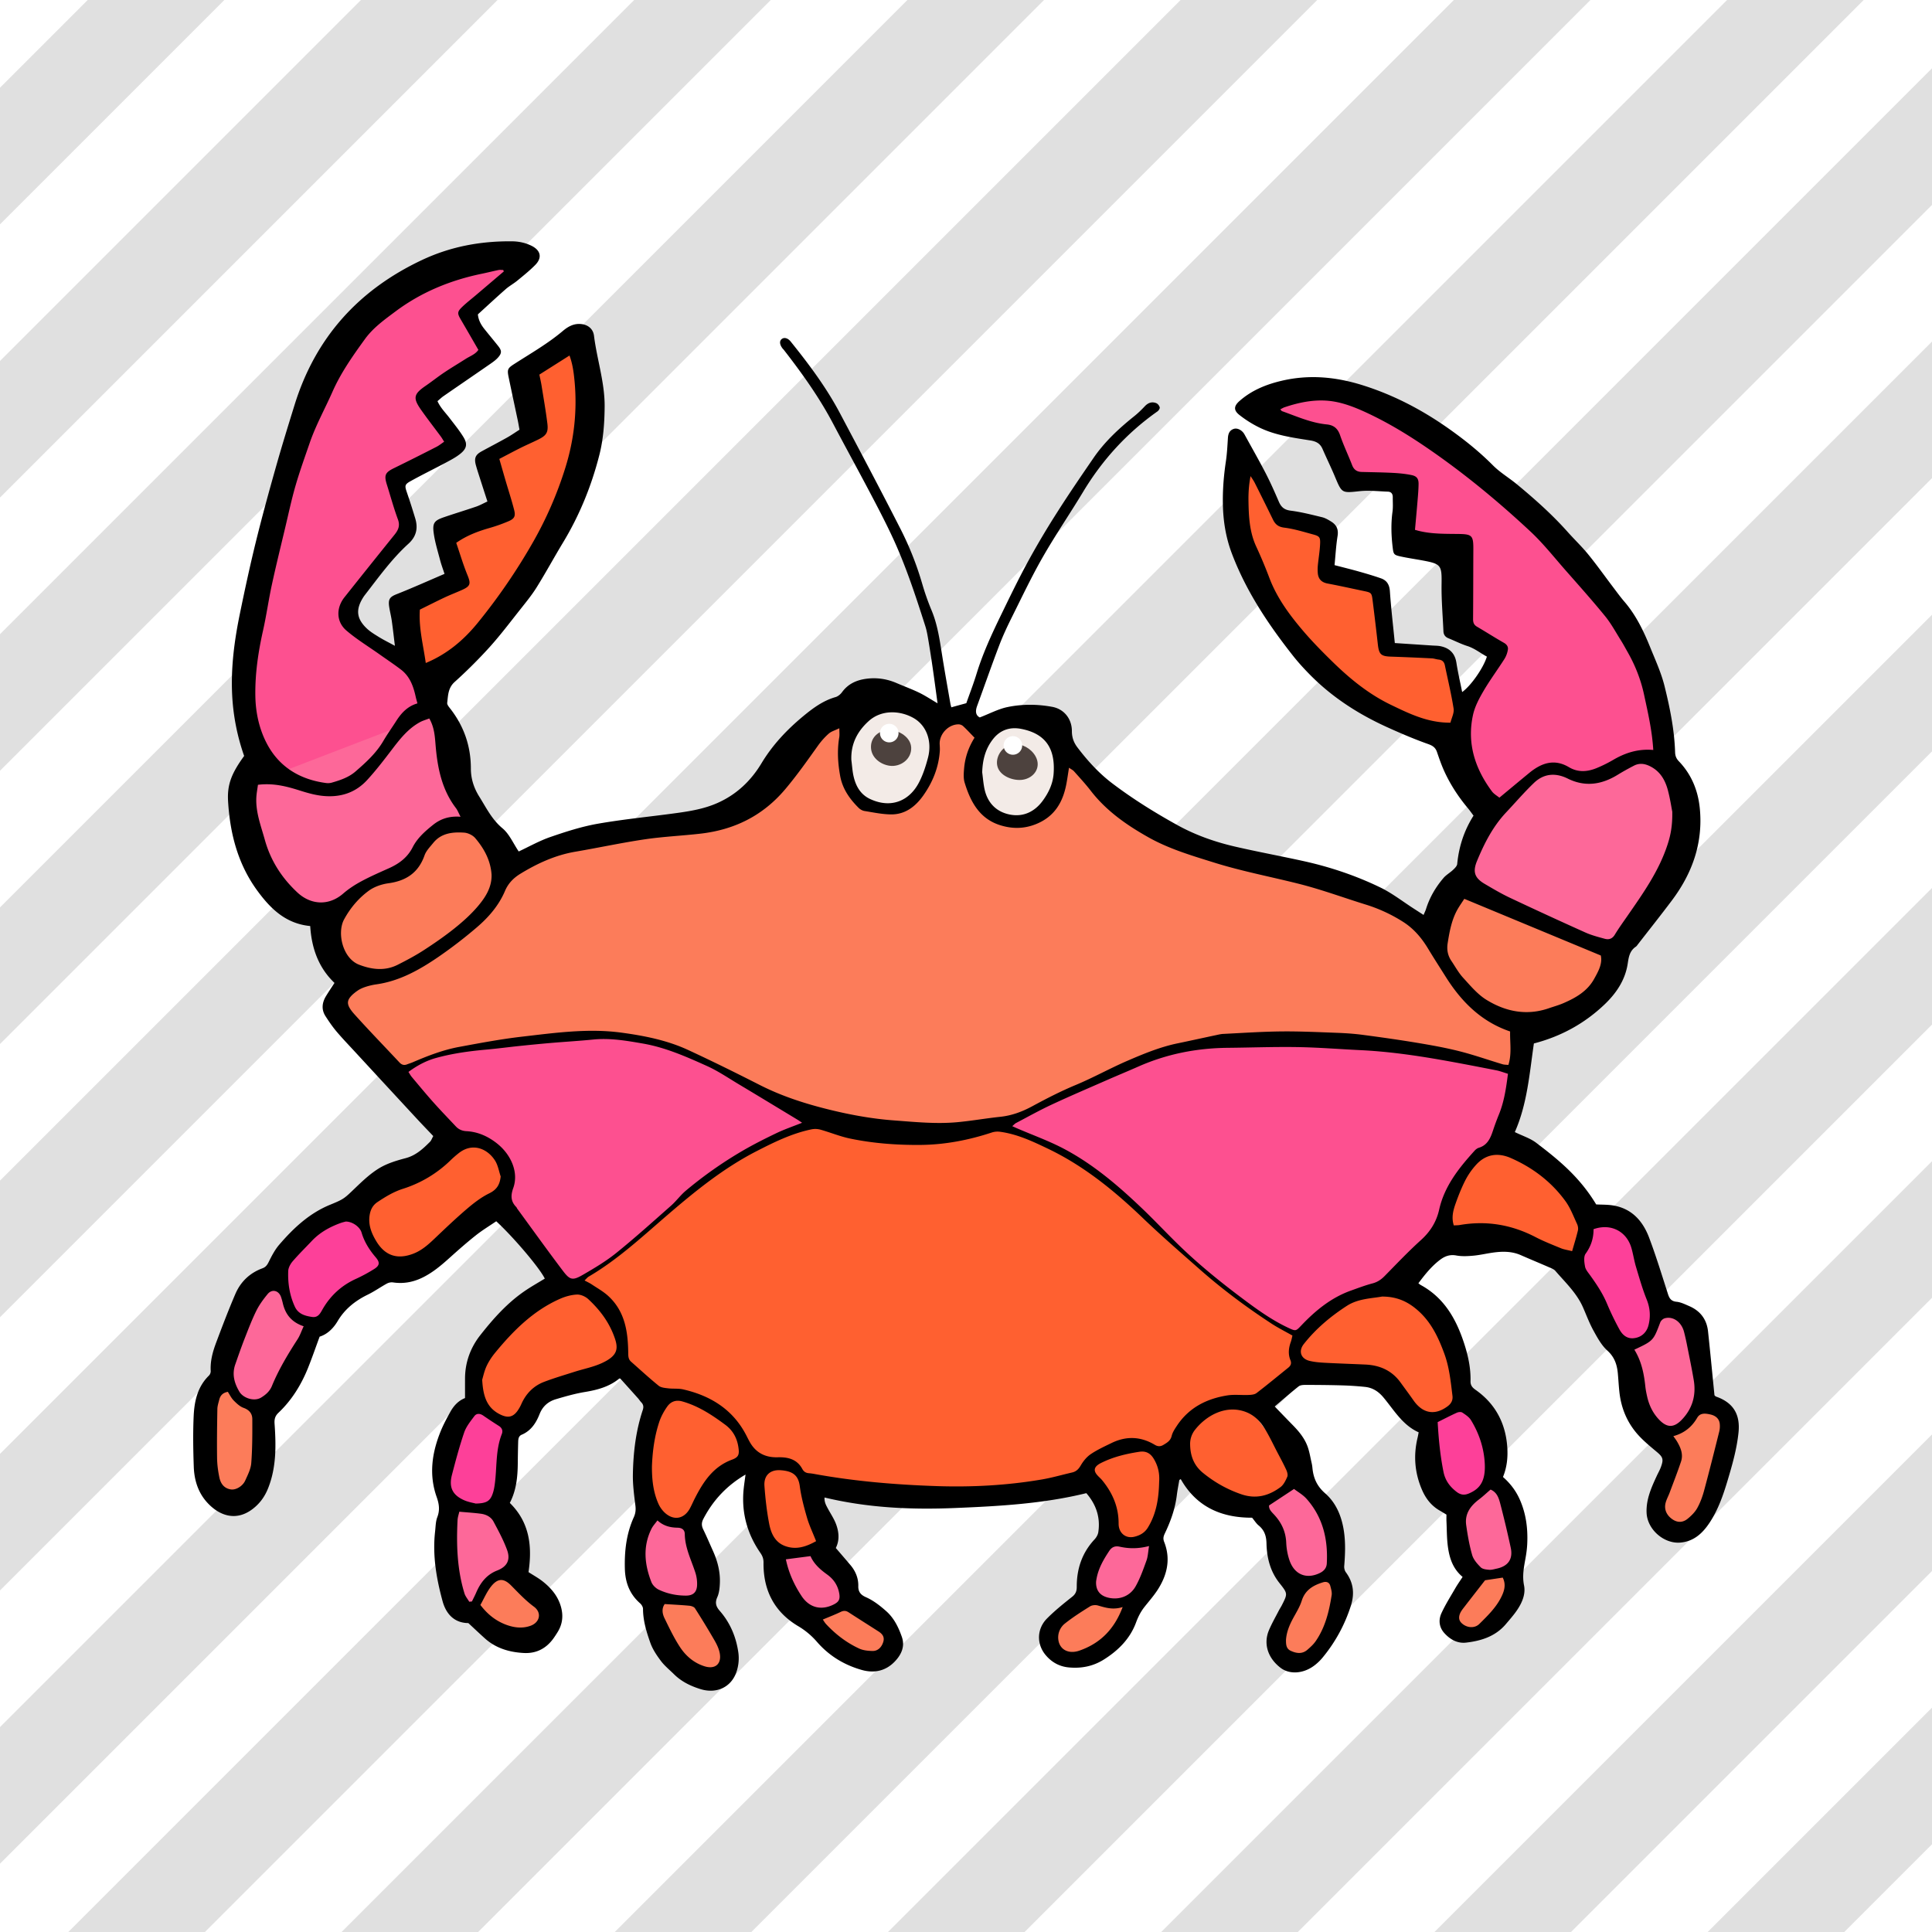
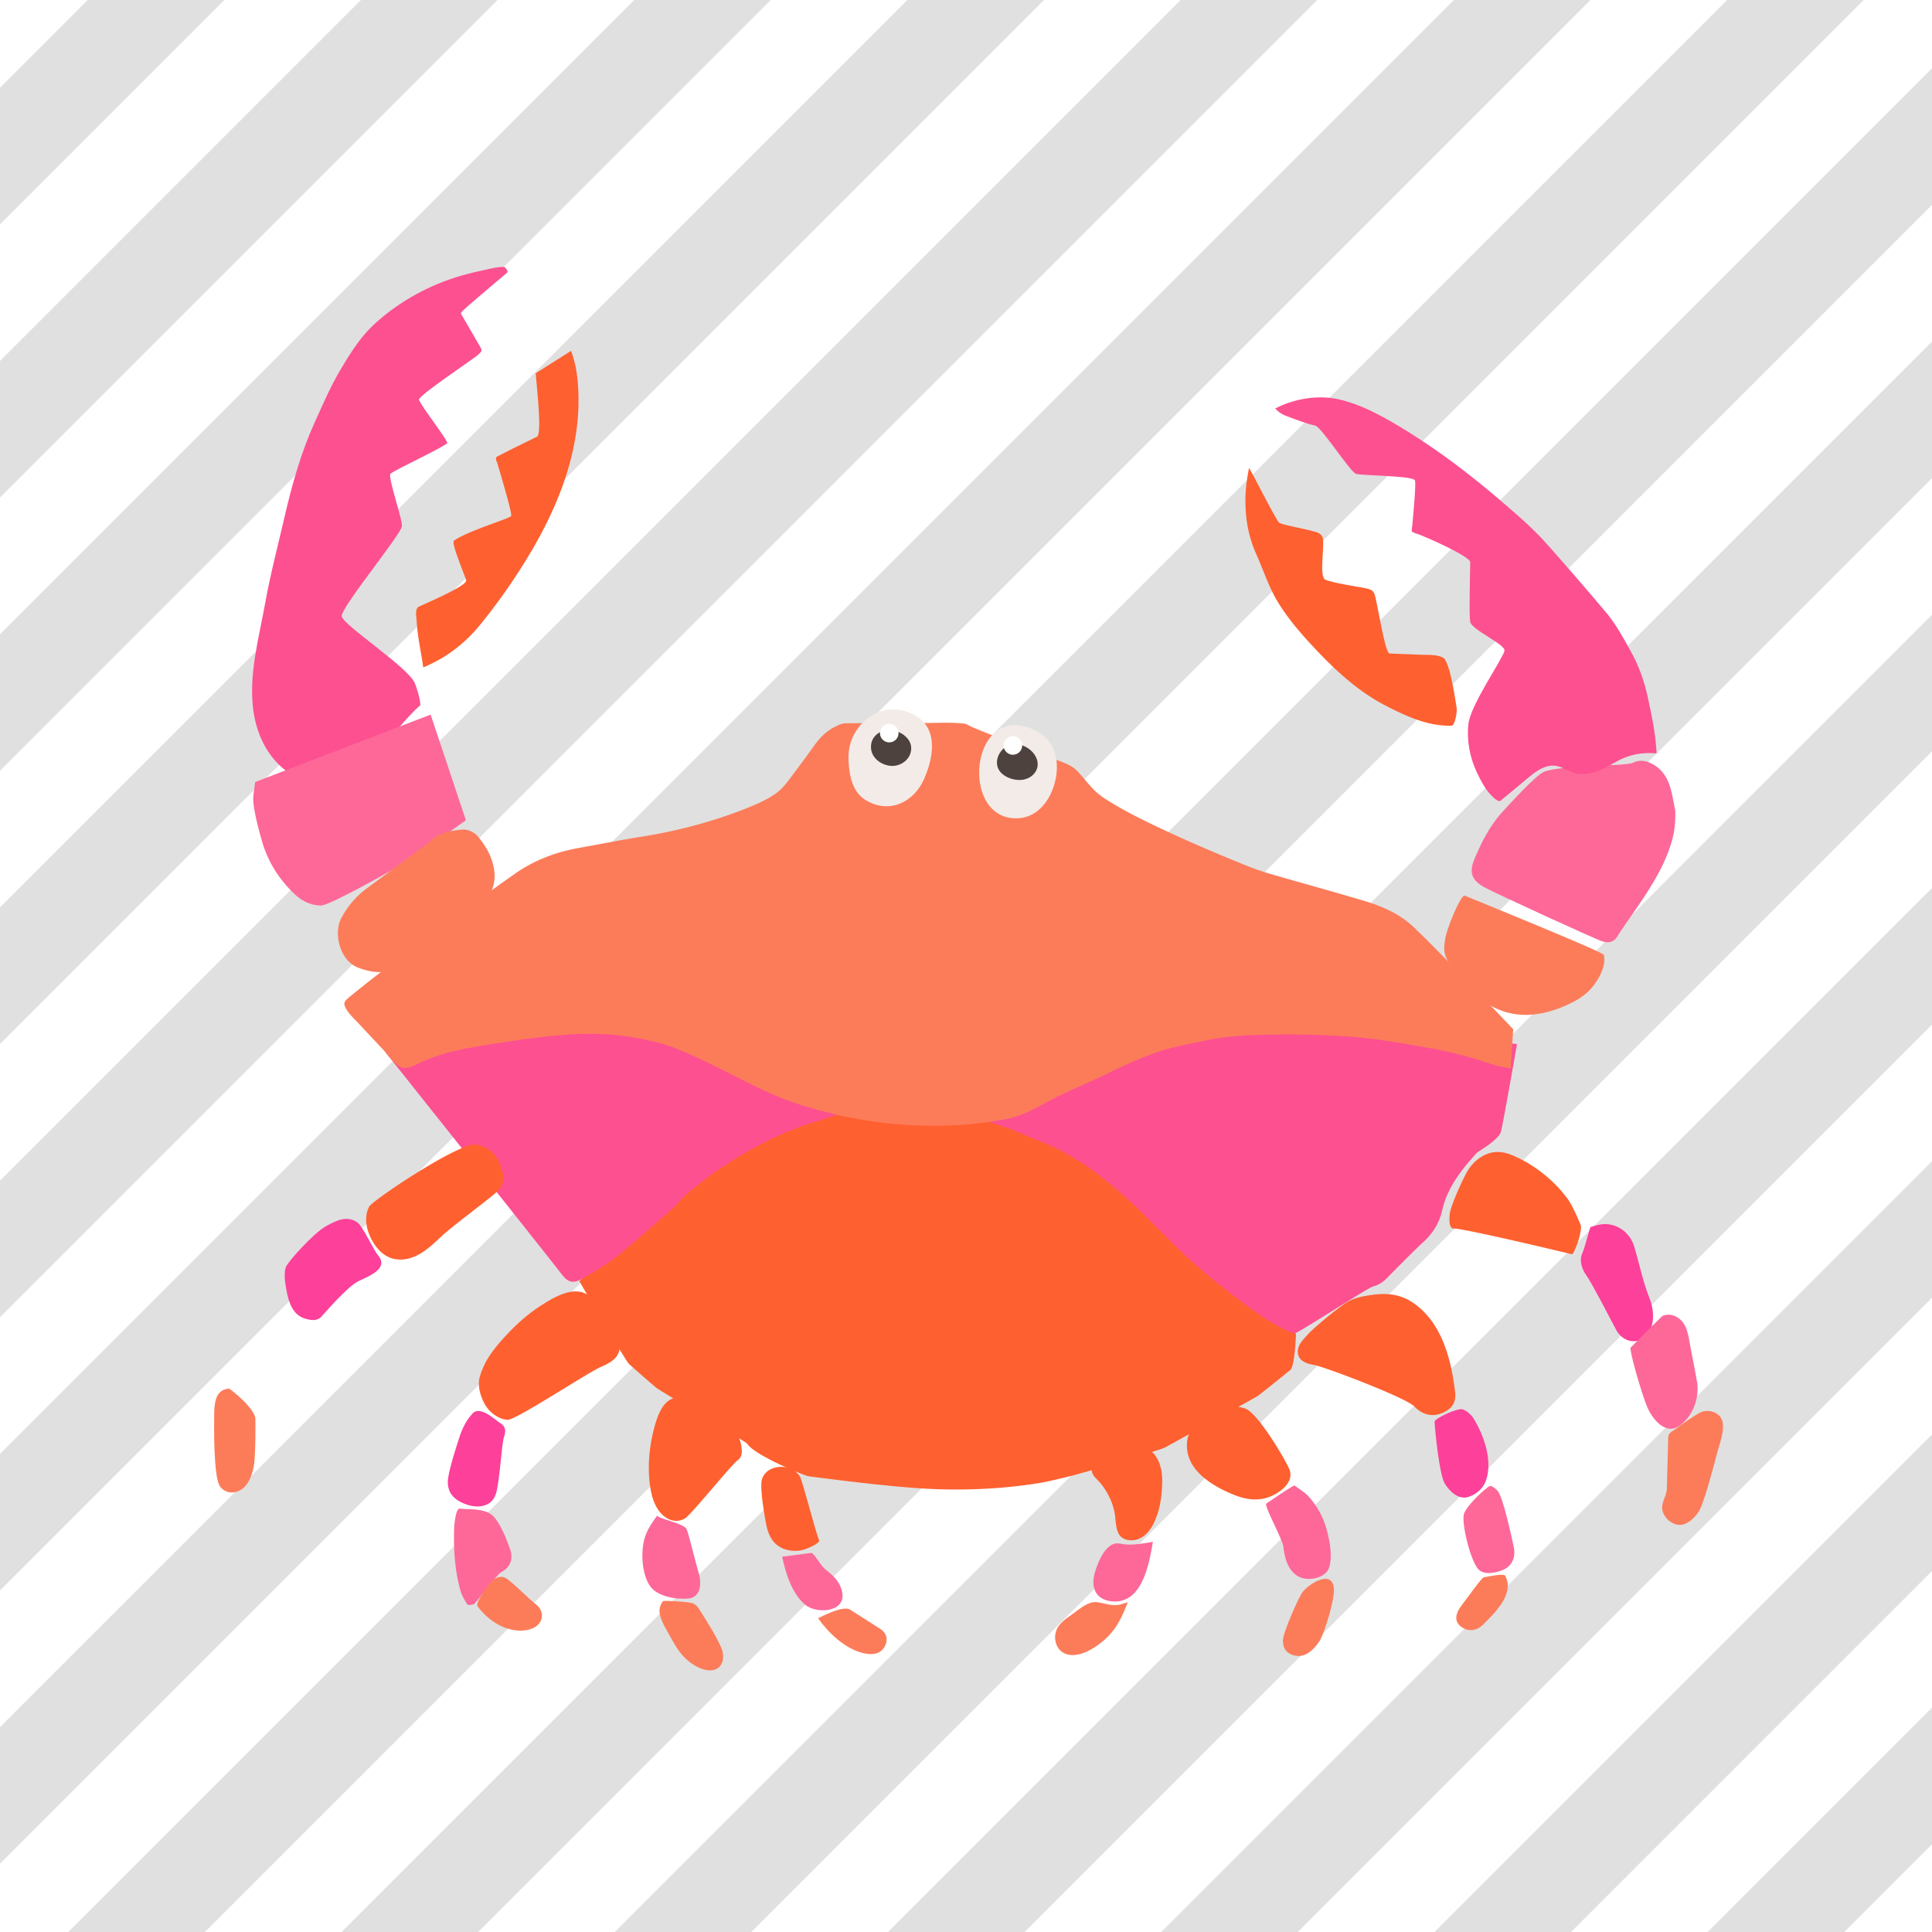
<svg xmlns="http://www.w3.org/2000/svg" viewBox="0 0 320 320" fill-rule="evenodd" clip-rule="evenodd" stroke-linejoin="round" stroke-miterlimit="2">
  <path fill="#fff" d="M0 0h320v320H0z" />
  <path d="M14.53 0h22.627L0 37.157V14.53L14.53 0zm45.255 0h22.627L0 82.412V59.785L59.785 0zm45.255 0h22.627L0 127.667V105.04L105.04 0zm45.254 0h22.628L0 172.922v-22.628L150.294 0zm45.255 0h22.628L0 218.177v-22.628L195.549 0zm45.255 0h22.627L0 263.431v-22.627L240.804 0zm45.255 0h22.627L0 308.686v-22.627L286.059 0zM320 11.314v22.627L33.941 320H11.314L320 11.314zm0 45.255v22.627L79.196 320H56.569L320 56.569zm0 45.254v22.628L124.451 320h-22.628L320 101.823zm0 45.255v22.628L169.706 320h-22.628L320 147.078zm0 45.255v22.627L214.96 320h-22.627L320 192.333zm0 45.255v22.627L260.215 320h-22.627L320 237.588zm0 45.255v22.627L305.47 320h-22.627L320 282.843z" fill="#e0e0e0" />
  <g fill-rule="nonzero">
    <path d="M277.483 134.342c-.038-.192-.459-2.559-.739-3.606-.525-1.959-1.481-3.307-2.921-4.122-1.27-.721-2.381-.792-3.43-.249-1.027.533-11.99.353-14.649 1.459-1.429.594-6.18 5.88-6.667 6.399-2.406 2.559-3.834 5.579-4.915 8.196-.835 2.026-.407 3.306 1.481 4.418l.157.092c1.312.772 18.576 8.705 19.571 8.977l.285.078c.215.059.423.089.621.089.467 0 1.127-.172 1.621-.989.5-.827 1.07-1.643 1.621-2.431l.742-1.069c2.481-3.574 5.046-7.27 6.442-11.593.437-1.352.836-2.961.78-5.649" fill="#fd6899" />
    <path d="M214.658 220.957l-42.562-43.613-40.448.832-35.694 34.021s7.649 13.211 8.24 13.733c0 0 3.407 3.037 4.575 3.988.471.382 14.818 8.907 14.979 9.191 1.045 1.842 9.517 5.366 10.212 5.415.334.022 13.601 1.877 21.145 2.132 1.107.037 2.213.055 3.32.055 4.914 0 9.686-.388 14.183-1.152 1.155-.195 4.531-1.043 5.09-1.172.95-.221 14.541-4.191 15.341-4.676.605-.364 14.966-8.242 15.39-8.567 1.316-1.007 5.277-4.221 5.277-4.221.776-.625.952-5.966.952-5.966" fill="#ff6030" />
    <path d="M163.776 163.968l.013 21.856 3.937 1.295c.226.103.4.182.575.256.812.352 1.632.685 2.451 1.02 1.75.715 3.561 1.453 5.241 2.341 5.132 2.712 9.468 6.573 13.03 9.99a147.681 147.681 0 013.095 3.087c.984 1 1.967 1.999 2.976 2.971 2.867 2.768 6.138 5.509 10.298 8.63 2.54 1.907 5.057 3.727 7.909 5.041.505.233.836.373 1.174.373.541 0 12.011-7.508 12.996-7.767.841-.22 1.53-.638 2.234-1.351 0 0 4.322-4.426 5.982-5.925 1.679-1.519 2.722-3.263 3.186-5.332.875-3.903 3.431-6.967 5.758-9.533.144-.157 3.498-2.056 3.945-3.4.299-.903 2.688-14.592 2.688-14.592s-87.392-9.041-87.488-8.96M137.216 162.496c-.179-.122-73.322 11.855-73.322 11.855s27.083 34.003 28.938 36.454c.617.817 1.201 1.493 2.079 1.493.558 0 1.146-.276 1.913-.72 1.958-1.135 3.859-2.268 5.585-3.663 2.622-2.115 5.184-4.387 7.662-6.582l1.409-1.247c.435-.384.824-.813 1.201-1.227.417-.459.81-.891 1.254-1.263a67.582 67.582 0 019.364-6.576c1.974-1.148 4.015-2.15 5.571-2.897.86-.41 1.772-.758 2.736-1.127.462-.176.939-.358 1.435-.557l5.625-1.788-1.45-22.155z" fill="#fd5090" />
    <path d="M250.642 170.481a1116.784 1116.784 0 00-10.29-10.702c-2.062-2.115-4.12-4.239-6.263-6.273-2.254-2.14-5.146-3.399-8.105-4.284-5.277-1.581-10.597-3.014-15.881-4.565-2.296-.675-4.529-1.643-6.741-2.551a235.616 235.616 0 01-10.23-4.48c-3.074-1.435-6.154-2.916-9.056-4.681-.913-.556-1.85-1.138-2.629-1.876-1.064-1.008-1.951-2.243-2.964-3.309-1.238-1.303-3.039-1.673-4.697-2.313a1079.23 1079.23 0 01-9.285-3.61 163.301 163.301 0 01-3.526-1.426c-.367-.156-.834-.495-1.231-.545-2.157-.27-4.431-.112-6.599-.116a1671.287 1671.287 0 00-12.952.046c-.716.005-1.05.178-1.739.508-1.57.754-2.586 1.786-3.608 3.209a219.088 219.088 0 01-3.168 4.315c-.943 1.25-1.847 2.626-3.131 3.556-1.287.932-2.761 1.606-4.224 2.212-5.686 2.352-11.929 4.014-18.012 4.98-3.537.561-7.051 1.263-10.576 1.896-3.689.661-7.268 2.027-10.356 4.185-4.347 3.038-8.605 6.21-12.872 9.36-4.714 3.479-9.492 6.914-14.027 10.628-.427.35-.889.696-1.257 1.112-.827.936 1.472 2.996 2.085 3.658 1.38 1.495 2.776 2.976 4.171 4.457.787.836 2.271 3.075 3.564 3.021 1.152-.049 2.426-.874 3.478-1.29 1.481-.585 2.993-1.104 4.545-1.472 2.727-.644 5.535-1.069 8.304-1.492 5.467-.835 11.14-1.616 16.672-1.348 2.86.139 5.75.608 8.528 1.297 2.823.701 5.411 1.871 8.024 3.118 5.182 2.471 10.195 5.399 15.672 7.181 11.003 3.579 23.09 4.606 34.477 2.451 2.965-.561 5.512-2.27 8.179-3.583 2.874-1.415 5.839-2.638 8.719-4.046 2.899-1.418 5.876-2.768 8.96-3.73 2.359-.736 4.818-1.146 7.233-1.665 4.028-.866 8.222-.92 12.34-.964 3.633-.036 7.296.075 10.923.315 4.601.304 9.231 1.131 13.766 1.947 2.33.419 4.637.927 6.905 1.606 2.142.641 4.21 1.448 6.429 1.73l.445-6.467" fill="#fc7c5a" />
    <path d="M76.544 51.577c.38-.47 7.109-6.122 7.474-6.433.211-.181-.31-.938-.588-.938-1.272 0-2.461.37-3.704.627-1.508.312-3 .698-4.464 1.173-4.989 1.618-9.822 4.393-13.624 8.033-2.161 2.071-3.869 4.859-5.378 7.428-1.587 2.703-2.849 5.651-4.142 8.502-2.235 4.93-3.742 10.254-4.956 15.51-1.117 4.84-2.388 9.646-3.265 14.539-1.029 5.743-2.692 11.559-1.966 17.451.613 4.975 3.253 9.682 8.016 11.681 1.078.453 2.214.762 3.366.956 1.402.237 2.632-.158 3.92-.718 2.417-1.051 4.674-3.421 6.162-5.561 1.455-2.093 5.711-6.78 6.127-6.899.366-.105-.391-2.775-.823-3.798-1.102-2.613-11.896-9.614-12.101-11.06-.197-1.383 9.815-13.514 9.973-14.905.129-1.137-2.432-8.284-1.879-8.716.928-.724 7.434-3.697 9.365-4.999.379-.255-4.376-6.248-4.66-7.236-.192-.663 9.058-6.755 9.856-7.503.598-.565.62-.676.258-1.305-.915-1.583-1.826-3.166-2.75-4.744-.487-.833-.509-.722-.217-1.085M274.344 124.188c-.173-2.903-.783-5.746-1.392-8.582-.569-2.642-1.429-5.16-2.739-7.532-1.19-2.154-2.399-4.426-3.956-6.338-1.871-2.291-9.073-10.617-10.816-12.471-2.221-2.365-4.726-4.496-7.19-6.599-4.705-4.015-9.651-7.806-14.907-11.074-3.488-2.17-7.312-4.414-11.338-5.389-3.596-.871-7.534-.213-10.796 1.454.662.697 1.158.99 2.093 1.34 1.496.559 2.99 1.14 4.548 1.501 1.032.24 5.64 7.466 6.704 7.97.681.322 9.372.293 9.795 1.085.252.471-.333 6.352-.435 7.503-.067.729-.323 1.02.404 1.222 1.284.355 9.197 3.866 9.194 4.829-.005 1.826-.211 8.446-.014 9.851.194 1.368 5.946 3.776 5.69 4.851-.329 1.38-5.638 8.969-5.978 12.118-.298 2.762.238 5.533 1.419 8.039.59 1.248 1.32 2.681 2.293 3.677.313.322 1.223 1.306 1.631.968 1.492-1.237 2.98-2.478 4.475-3.709 1.052-.868 2.152-1.776 3.533-2.032 1.416-.263 2.398.399 3.629.943 2.618 1.155 5.273-.403 7.529-1.664 2.12-1.184 4.26-1.58 6.659-1.369l-.035-.592" fill="#fd5090" />
    <path d="M71.327 118.363l-29.06 11.164s-.296 2.049-.32 2.544c-.103 2.05 1.295 6.705 1.42 7.156.946 3.408 2.811 6.427 5.542 8.971 1.235 1.152 2.746 1.786 4.255 1.786 1.428 0 11.481-5.717 11.481-5.717 2.016-.905 12.52-8.404 12.52-8.404l-5.838-17.5z" fill="#fd6899" />
    <path d="M241.269 117.287c-.246-1.574-1.15-7.744-2.234-8.341-1.063-.587-2.662-.45-3.827-.505-1.68-.079-3.36-.124-5.04-.203-.813-.038-2.061-8.762-2.542-9.93-.294-.713-1.131-.811-1.797-.953-.581-.122-4.946-.766-6.303-1.34-1.104-.467-.054-5.804-.461-6.995-.253-.742-1.105-.901-1.769-1.086-1.249-.345-4.95-1.017-5.418-1.352-.479-.343-4.378-8.11-4.996-9.089-.383 1.941-.637 3.84-.601 5.827.059 3.073.569 5.697 1.816 8.505 1.209 2.724 2.109 5.563 3.688 8.108 1.399 2.253 3.103 4.322 4.888 6.279 3.75 4.105 7.901 8.146 12.895 10.698 2.234 1.143 4.559 2.256 7.004 2.857 1.251.307 2.523.454 3.81.442.628-.006.976-2.356.887-2.922-.268-1.707.097.612 0 0M95.653 62.873c-.164-1.648-.49-3.205-1.065-4.758l-5.817 3.683c-.168.107 1.173 10.039.156 10.541-2.173 1.072-4.352 2.117-6.5 3.239-.546.286-.176.71-.017 1.263.309 1.076 2.489 8.29 2.252 8.622-.339.476-7.1 2.429-9.469 4.086-.508.355 1.611 5.216 2.013 6.579.26.882-7.073 3.98-7.816 4.348-.734.363-.407 1.715-.371 2.432.129 2.568.736 5.091 1.084 7.634 3.73-1.549 6.84-3.894 9.396-7.026a98.618 98.618 0 008.5-12.211c5.061-8.57 8.66-18.348 7.654-28.432-.124-1.242.497 4.981 0 0" fill="#ff6030" />
    <path d="M79.101 138.484c-.5-.587-1.403-1.033-2.197-1.085-.305-.02-4.144.168-5.545 1.895-.104.128-9.654 7.154-10.559 7.812-1.728 1.255-3.16 2.913-4.256 4.926-.717 1.319-.766 3.296-.127 5.039.573 1.561 1.589 2.693 2.863 3.186 1.309.508 2.496.754 3.626.754a7.02 7.02 0 003.203-.76c1.404-.711 12.446-8.647 13.472-9.863 1.202-1.429 2.421-3.204 2.348-5.569-.154-2.209-1.079-4.281-2.828-6.335M265.642 158.149c.015-.425-22.312-9.499-23.023-9.794-.628-.261-2.924 5.261-3.229 7.072-.148.877-.275 1.736-.055 2.615.236.947.853 1.733 1.369 2.543 1.889 2.956 4.641 5.571 7.957 6.795 3.707 1.368 7.496.619 11.002-.98 1.547-.706 3.032-1.605 4.107-2.949 1.105-1.382 2.278-3.477 1.872-5.302" fill="#fc7c5a" />
    <path d="M241.01 230.536c-.648-5.39-2.188-11.499-6.961-14.755-2.112-1.442-4.318-1.641-6.77-1.309-1.321.179-2.651.419-3.85 1.029-1.349.687-5.758 4.381-6.647 5.35-.824.896-2.051 2.025-1.798 3.374.235 1.243 1.464 1.652 2.558 1.826 1.658.264 15.34 5.427 16.772 6.948 1.198 1.272 2.87 1.756 4.513 1.063 1.674-.705 2.394-1.764 2.183-3.526M102.046 220.762c-.481-1.199-3.768-5.844-5.013-6.477-2.387-1.216-5.526.731-7.5 2-2.237 1.437-4.206 3.247-5.991 5.208-1.856 2.04-3.366 3.978-4.106 6.674-.45 1.648.428 4.146 1.546 5.367.766.837 1.987 1.622 3.156 1.622 1.389 0 13.376-7.909 15.451-8.783 1.093-.459 2.4-1.125 2.867-2.299.429-1.078-.002-2.298-.41-3.312-.864-2.155 1.008 2.508 0 0M83.414 194.69c-.427-1.259-.648-2.475-1.563-3.501-.799-.896-1.905-1.533-3.115-1.62-2.91-.211-17.015 9.228-17.589 10.29-.673 1.244-.608 2.814-.165 4.119.723 2.128 2.323 4.337 4.71 4.608 2.964.338 5.259-1.754 7.237-3.635 2.169-2.061 8.997-6.981 9.733-7.908.427-.54.964-1.653.752-2.353M259.71 198.66a21.21 21.21 0 00-2.722-3.075c-1.966-1.83-4.337-3.399-6.848-4.373-2.712-1.051-5.058.016-6.744 2.233-.8 1.051-3.082 6.146-3.267 7.567-.084.65-.218 2.52.668 2.471 1.32-.072 17.091 3.641 19.546 4.264.333.085 1.745-3.624 1.493-4.752-.039-.176-1.278-3.167-2.126-4.335M122.793 239.541c-.406-2.544-2.164-3.906-4.188-5.262-1.042-.697-5.512-2.891-6.641-2.761-2.316.266-3.244 3.527-3.714 5.409-.629 2.514-.91 5.191-.728 7.778.167 2.387.748 5.541 3.046 6.81.947.523 2.078.527 2.982-.089 1.044-.71 7.742-8.964 8.594-9.531.821-.547.789-1.477.649-2.354-.266-1.669.225 1.407 0 0M213.509 243.232c-.901-1.957-5.255-9.325-7.363-9.976-1.837-.568-3.83-.248-5.512.634-1.78.931-3.721 2.624-3.992 4.723-.591 4.612 3.854 7.37 7.538 8.896 2.107.872 4.246 1.238 6.403.289 1.702-.748 3.875-2.47 2.926-4.566-.379-.825.162.361 0 0" fill="#ff6030" />
    <path d="M62.633 207.936c-.775-.912-2.53-4.816-3.441-5.459-1.743-1.228-3.537-.302-5.203.624-2.048 1.141-6.401 5.959-6.66 6.818-.343 1.138-.095 2.634.116 3.78.366 1.985 1.024 4.152 3.175 4.737.855.232 1.823.412 2.523-.267.567-.547 4.328-5.08 6.329-6.021 1.597-.751 4.995-2.051 3.161-4.212-1.148-1.349.299.352 0 0M273.218 215.048c-1.103-2.746-1.687-5.709-2.529-8.54-.657-2.203-2.559-3.764-4.889-3.764-.779 0-1.595.269-2.339.478-.145.039-.962 3.479-1.38 4.354-.567 1.189-.033 2.73.694 3.701.945 1.325 4.066 7.407 4.907 8.982 1.051 1.968 3.482 2.672 5.106.827 1.384-1.572 1.154-4.234.43-6.038-.611-1.521.608 1.514 0 0" fill="#fd4099" />
-     <path d="M280.065 223.488c-.302-1.479-.432-3.389-1.429-4.593-.736-.888-1.906-1.358-3.041-1.038-.351.098-.729.586-.982.825-1.182 1.111-4.171 4.156-4.528 4.523-.269.276 1.633 7.113 2.706 9.741.855 2.094 3.134 4.963 5.542 3.1 2.079-1.611 3.057-4.322 2.798-6.891-.021-.218-.725-3.998-1.066-5.667M45.822 213.381c-1.054-.347-1.763.45-2.345 1.2-1.364 1.76-4.413 9.407-4.991 11.235-.625 1.789-.191 4.367 1.31 5.639 1.741 1.477 4.099.808 5.321-.966.636-.924 5.1-9.425 5.884-11.119-.181-.061-4.178-5.662-5.179-5.989" fill="#fd6899" />
+     <path d="M280.065 223.488c-.302-1.479-.432-3.389-1.429-4.593-.736-.888-1.906-1.358-3.041-1.038-.351.098-.729.586-.982.825-1.182 1.111-4.171 4.156-4.528 4.523-.269.276 1.633 7.113 2.706 9.741.855 2.094 3.134 4.963 5.542 3.1 2.079-1.611 3.057-4.322 2.798-6.891-.021-.218-.725-3.998-1.066-5.667M45.822 213.381" fill="#fd6899" />
    <path d="M151.508 118.45c-4.029-2.232-8.511-.321-10.318 3.757-.803 1.814-.74 3.656-.474 5.578.263 1.892 1.019 3.774 2.733 4.783 3.855 2.271 7.878.333 9.585-3.491 1.552-3.48 2.49-8.397-1.526-10.627-1.141-.632 2.391 1.328 0 0" fill="#f3ebe7" />
    <path d="M191.512 241.316c-1.035-1.674-2.619-1.445-4.315-1.111-1.716.336-3.395.836-4.969 1.606-.677.332-1.455.869-1.408 1.719.053.955 1.015 1.55 1.552 2.238 1.215 1.549 2.082 3.358 2.322 5.325.203 1.674.119 3.769 2.325 4.01 1.908.206 3.294-1.199 4.059-2.761.826-1.685 1.214-3.54 1.354-5.402.15-1.976.156-3.88-.92-5.624-.676-1.094.785 1.272 0 0" fill="#ff6030" />
    <path d="M169.237 120.222c-8.77-1.685-9.82 15.779-.594 15.309 4.331-.221 6.637-5.207 6.394-9.03-.222-3.463-2.463-5.63-5.8-6.279-2.062-.396 4.217.82 0 0" fill="#f3ebe7" />
    <path d="M285.357 235.806c-.173-1.891-2.481-2.602-3.949-1.746-1.398.815-2.713 1.779-4.021 2.728-.718.522-1.055.56-1.079 1.409l-.229 8.42c-.037 1.365-1.151 2.359-.652 3.829.385 1.134 1.577 2.126 2.8 2.126 1.331 0 2.527-1.256 3.196-2.299.772-1.207 2.404-7.359 2.831-9.043.427-1.688 1.264-3.658 1.103-5.424-.095-1.041.045.494 0 0" fill="#fc7c5a" />
    <path d="M82.918 235.754c-1.115-.711-3.537-3.135-4.767-1.497-1.192 1.312-1.795 2.889-2.308 4.551-.594 1.925-1.263 3.925-1.607 5.913-.257 1.492.199 2.847 1.476 3.71 2.07 1.399 5.546 1.839 6.444-1.07.603-1.951.947-8.274 1.308-9.307.317-.903.357-1.721-.546-2.3-.863-.55.723.463 0 0" fill="#fd4099" />
    <path d="M84.461 256.52c-.62-1.685-1.415-3.771-2.56-5.178-1.281-1.576-3.965-1.299-5.778-1.465-.626.004-.884 2.511-.91 3.405-.061 2.214.008 4.437.317 6.631.162 1.144.387 2.277.691 3.391.243.894.642 1.541 1.102 2.326.218.371.736.146 1.133.104.238-.024 3.783-4.942 4.604-5.369 1.524-.79 1.983-2.266 1.401-3.845-.59-1.6.7 1.903 0 0M216.793 247.916c-.669-.755-1.57-1.256-2.363-1.867-.157-.122-4.374 2.781-4.684 2.985-.438.288 2.705 5.975 2.831 7.183.194 1.874.802 4.136 2.673 4.991 1.584.725 4.418.176 4.939-1.712.513-1.86.039-4.413-.47-6.231a13.588 13.588 0 00-2.926-5.349c-.461-.521 2.583 2.911 0 0" fill="#fd6899" />
    <path d="M244.081 234.958c-.361-.589-1.16-1.328-1.836-1.53-.839-.253-4.668 1.524-4.637 2.06.1 1.792.82 8.82 1.689 10.24.802 1.307 2.301 2.751 3.952 2.202 1.302-.433 2.411-1.392 2.872-2.7 1.152-3.268-.33-7.474-2.04-10.272-.38-.621 1.455 2.381 0 0" fill="#fd4099" />
    <path d="M42.301 235.035c-.009-1.732-4.241-5.083-4.409-5.052-.335.061-.666.124-.973.277-1.317.656-1.421 2.599-1.442 3.863-.035 2.205-.129 10.753 1.013 12.153 1.031 1.264 2.82 1.154 3.938.075 1.17-1.13 1.653-3.157 1.749-4.701.138-2.202.136-4.411.124-6.615-.004-.776.014 2.603 0 0" fill="#fc7c5a" />
    <path d="M113.601 264.282v.001-.001zm2.083-3.89c-.41-1.29-1.683-6.718-2.004-7.196-.595-.888-4.222-1.545-4.861-2.134-1.077 1.481-1.958 2.815-2.273 4.67-.356 2.113-.124 5.218 1.155 7.019 1.204 1.692 4.256 2.175 6.187 2.034 2.295-.166 2.346-2.661 1.796-4.393-.187-.59.203.639 0 0" fill="#fd6899" />
    <path d="M135.648 255.078c-.683-1.739-2.738-9.807-3.152-10.518-1.481-2.546-6.375-2.028-6.401 1.261-.014 1.809.301 3.699.593 5.481.252 1.538.543 3.187 1.702 4.328 1.119 1.103 2.84 1.44 4.348 1.145.856-.168 3.235-1.201 2.91-1.697" fill="#ff6030" />
    <path d="M250.721 256.22c-.4-1.848-1.779-8.367-2.709-9.338-.214-.226-.864-.809-1.222-.756-.397.058-3.841 3.093-4.316 4.652-.453 1.487 1.112 7.873 2.424 9.184.967.968 2.917.537 4.027.073 1.586-.666 2.149-2.191 1.796-3.815-.559-2.583.23 1.056 0 0" fill="#fd6899" />
    <path d="M119.69 273.598c-.334-1.525-3.051-5.75-3.532-6.515-.462-.736-.784-1.416-1.7-1.598-1.227-.243-4.544-.431-4.658-.272-.431.603-.653 1.247-.536 1.998.215 1.371 1.182 2.808 1.829 4.005.804 1.488 1.695 2.95 3.05 4.002 1.067.83 2.664 1.699 4.059 1.379 1.399-.323 1.758-1.75 1.488-2.999-.144-.659.261 1.207 0 0" fill="#fc7c5a" />
    <path d="M185.548 255.678c-2.336-.515-3.677 3.027-4.199 4.769-.697 2.327.026 4.446 2.654 4.775 5.142.644 6.322-6.104 6.954-9.847-1.705.288-3.698.679-5.409.303-.949-.208 1.62.357 0 0" fill="#fd6899" />
    <path d="M220.886 262.747c-.545-2.802-4.468-.157-5.269 1.138-.708 1.143-3.036 6.328-3.13 7.809.016 1.418.634 2.241 2.077 2.537 1.719.353 3.104-1.071 3.966-2.394.884-1.353 2.764-7.55 2.356-9.09M185.793 265.688c-1.468.472-2.671-.134-4.096-.32-1.476-.194-3.028 1.253-4.162 2.046-1.249.871-2.567 1.757-2.755 3.397-.142 1.229.389 2.517 1.554 3.048 2.309 1.053 5.481-1.126 7.07-2.684 1.662-1.628 2.59-3.666 3.395-5.809l-1.006.322" fill="#fc7c5a" />
    <path d="M139.501 263.798c-.334-1.843-1.503-2.827-2.88-3.939-.624-.504-1.892-2.696-2.213-2.654l-4.856.634c.56 2.7 1.618 6.129 3.819 7.967 1.859 1.554 6.722 1.261 6.13-2.008-.255-1.405.225 1.237 0 0" fill="#fd6899" />
    <path d="M88.748 265.712c-1.164-.858-4.43-4.275-5.321-4.485-1.284-.301-2.279.843-2.905 1.804-.339.52-1.8 2.532-1.414 3.041 1.612 2.127 4.007 3.849 6.752 4.002 1.226.066 2.745-.208 3.511-1.27.754-1.045.362-2.363-.623-3.092-1.167-.86.759.562 0 0M144.546 273.452s.001.011 0 0m1.229-3.672c-1.651-1.052-3.305-2.1-4.947-3.166-1.205-.779-4.82 1.198-5.328 1.411 1.657 2.38 4.324 4.914 7.204 5.714 1.317.367 2.904.444 3.724-.848.746-1.176.495-2.376-.653-3.111M249.355 261.069c-.085-.584-2.839.072-3.6.187-.343.051-2.844 3.566-3.696 4.688-.852 1.097-1.362 2.509-.064 3.485 1.144.864 2.534.714 3.544-.241 1.908-1.888 5.345-5.118 3.816-8.119" fill="#fc7c5a" />
    <path d="M147.289 120.911c-1.761.004-3.226 1.299-3.009 3.147.182 1.532 1.616 2.573 3.063 2.774 1.787.248 3.642-1.071 3.581-2.985-.055-1.745-2.055-2.936-3.635-2.936-.938.002 1.824 0 0 0M171.496 125.229c-.725-1.263-2.222-2.099-3.695-1.958-1.612.155-2.913 1.87-2.639 3.474.304 1.776 2.67 2.654 4.254 2.401 1.912-.304 3.116-2.112 2.08-3.917-.697-1.212.428.747 0 0" fill="#4d423e" />
    <path d="M148.825 121.423a1.536 1.536 0 11-3.072 0 1.536 1.536 0 013.072 0M169.306 123.471a1.536 1.536 0 11-3.072 0 1.536 1.536 0 013.072 0" fill="#fff" />
  </g>
-   <path d="M245.974 261.74c-1.243 1.598-2.331 2.989-3.41 4.388-.257.334-.536.669-.706 1.049-.261.584-.288 1.177.247 1.677.828.776 2.124.911 2.929.114 1.328-1.316 2.693-2.635 3.561-4.323.529-1.032.917-2.14.304-3.344-1.113.167-2.172.327-2.925.439m-109.689 6.509c.177.251.334.534.548.763 1.577 1.688 3.39 3.081 5.487 4.047.652.3 1.443.375 2.175.396.891.025 1.523-.603 1.8-1.496.259-.84-.159-1.339-.797-1.748-1.649-1.056-3.306-2.1-4.949-3.166-.439-.286-.822-.294-1.302-.064-.917.442-1.869.807-2.962 1.268m-56.717-2.418c1.155 1.52 2.481 2.566 4.051 3.195 1.346.54 2.817.772 4.246.257 1.566-.563 1.902-2.181.579-3.159-1.409-1.038-2.573-2.295-3.789-3.521-1.215-1.229-2.202-1.222-3.299.144-.74.924-1.209 2.062-1.788 3.084m54.678-8.088c-1.443.187-2.751.357-4.08.531.464 2.233 1.371 4.217 2.587 6.063 1.265 1.921 3.201 2.446 5.254 1.456.93-.447 1.176-.88.991-1.903-.236-1.301-.906-2.316-1.993-3.098-1.139-.819-2.192-1.744-2.759-3.049m51.703 8.433c-1.6.513-2.84.106-4.102-.257-.394-.112-.958-.067-1.296.144-1.422.886-2.845 1.793-4.155 2.834a2.935 2.935 0 00-1.094 2.756c.237 1.585 1.7 2.36 3.468 1.747 3.417-1.185 5.782-3.5 7.179-7.224m27.049 5.469c.009.677.002 1.417.782 1.778.942.439 1.907.58 2.769-.172.49-.427.991-.877 1.36-1.407 1.591-2.293 2.232-4.939 2.656-7.641.075-.481-.095-1.018-.221-1.51-.162-.629-.656-.784-1.216-.613-1.618.495-2.956 1.268-3.521 3.055-.322 1.014-.909 1.95-1.422 2.896-.608 1.124-1.098 2.28-1.187 3.614m-22.678-15.573c-1.822.478-3.351.442-4.882.106-.708-.155-1.269.037-1.694.676-.963 1.445-1.824 2.93-2.129 4.671-.033.185-.069.371-.072.556-.024 1.335.648 2.198 1.954 2.527 1.817.454 3.652-.181 4.601-1.866.753-1.332 1.268-2.809 1.792-4.257.247-.677.265-1.436.43-2.413m-80.225 9.61c-.53.743-.397 1.593-.03 2.349.798 1.636 1.588 3.298 2.588 4.814.965 1.458 2.313 2.605 4.037 3.144 1.801.567 2.902-.431 2.499-2.281-.155-.717-.499-1.416-.871-2.058a139.255 139.255 0 00-3.209-5.267c-.157-.244-.602-.391-.93-.422-1.297-.124-2.602-.185-4.084-.279m136.79-18.963c-.708.608-1.282 1.155-1.913 1.632-1.423 1.074-2.387 2.396-2.123 4.258.237 1.665.522 3.34.989 4.951.219.76.839 1.459 1.422 2.04.304.304.913.366 1.395.406.408.034.834-.104 1.248-.192 1.904-.408 2.73-1.591 2.318-3.485a172.723 172.723 0 00-1.725-7.25c-.242-.928-.538-1.909-1.611-2.36m-111.714 8.547c-.583-1.484-1.151-2.662-1.508-3.901-.493-1.704-.958-3.436-1.19-5.189-.237-1.792-1.127-2.52-3.188-2.661-1.753-.12-2.796.89-2.668 2.617.155 2.1.387 4.206.787 6.271.297 1.524.925 3.006 2.56 3.64 1.925.744 3.627.099 5.207-.777m-26.276-3.438c-.362.501-.749.905-.988 1.384-1.459 2.931-1.158 5.902-.016 8.83.2.514.731 1.03 1.238 1.268 1.405.663 2.93.975 4.488.973 1.221 0 1.822-.598 1.845-1.81a6.084 6.084 0 00-.266-1.926c-.677-2.128-1.741-4.142-1.774-6.459-.01-.67-.426-1.038-1.208-1.053-1.167-.02-2.305-.271-3.319-1.207m-71.158-21.297c-.88.159-1.262.65-1.432 1.335-.123.5-.295 1.006-.303 1.512-.046 2.71-.085 5.424-.047 8.133.015 1.071.162 2.155.38 3.204.211 1.013.775 1.819 1.921 1.983.812.115 1.932-.521 2.362-1.476.421-.932.925-1.91 1-2.9.185-2.418.183-4.855.172-7.284-.005-.898-.502-1.517-1.447-1.853-.619-.221-1.161-.744-1.643-1.229-.386-.387-.629-.915-.963-1.425m200.386 5.016c.154 2.777.418 5.512.961 8.224.286 1.432 1.038 2.45 2.162 3.318.689.536 1.324.591 2.081.264 1.697-.73 2.724-1.919 2.602-4.824-.109-2.608-.919-5.07-2.284-7.304-.322-.524-.915-.913-1.448-1.265-.21-.137-.64-.088-.9.03-1.02.46-2.013.98-3.174 1.557m-27.924 13.8c-.062.635.397 1.056.812 1.499 1.227 1.312 1.948 2.817 2.027 4.653.041.973.215 1.973.525 2.895.808 2.408 2.802 3.219 5.013 2.162.698-.333 1.143-.833 1.184-1.608.213-3.978-.644-7.643-3.349-10.692-.606-.682-1.45-1.152-2.078-1.637l-4.134 2.728M77.722 265.298l.443-.046c.237-.489.492-.97.707-1.468.71-1.648 1.722-2.972 3.477-3.659 1.654-.648 2.244-1.766 1.631-3.428-.595-1.616-1.424-3.152-2.239-4.675-.416-.777-1.214-1.183-2.08-1.299-1.148-.152-2.306-.221-3.585-.337-.087.407-.265.899-.291 1.399-.204 4.096-.071 8.169 1.145 12.127.152.496.522.925.792 1.386m1.069-16.263c1.867-.03 2.449-.447 2.875-1.825.137-.445.219-.909.282-1.371.38-2.774.108-5.636 1.168-8.318.21-.532.042-1.005-.474-1.335a75.422 75.422 0 01-2.576-1.703c-.547-.383-1.118-.438-1.506.082-.634.847-1.343 1.721-1.678 2.699-.786 2.304-1.413 4.665-2.027 7.023-.537 2.064.099 3.353 2.036 4.204.717.313 1.516.437 1.9.544m198.368-11.164c.244.352.44.6.599.868.617 1.035 1.073 2.137.672 3.343-.577 1.731-1.245 3.432-1.883 5.143-.213.571-.518 1.112-.67 1.695-.277 1.074.158 2.034 1.08 2.69.893.637 1.794.588 2.593-.074.6-.494 1.193-1.078 1.565-1.747.496-.893.862-1.882 1.129-2.872.88-3.258 1.698-6.533 2.517-9.809a3.78 3.78 0 00.086-1.255c-.086-.939-.777-1.406-1.577-1.579-.757-.165-1.658-.311-2.157.548-.89 1.529-2.151 2.56-3.954 3.049M162.683 127.927c.125.927.19 1.866.387 2.777.495 2.294 1.976 3.786 4.218 4.218 2.189.422 4.066-.458 5.404-2.272.986-1.338 1.701-2.829 1.821-4.51.287-4.02-1.202-6.604-5.374-7.415-1.78-.346-3.418.121-4.644 1.67-1.294 1.637-1.75 3.493-1.812 5.532m29.306 117.568c.109-1.405-.166-2.699-.913-3.911-.565-.914-1.316-1.286-2.361-1.124-2.046.315-4.052.776-5.939 1.659-.296.138-.6.276-.866.463-.684.482-.763 1.011-.239 1.663.262.328.604.591.871.916 1.721 2.092 2.75 4.435 2.736 7.204-.008 1.537 1.154 2.503 2.568 2.178.917-.21 1.729-.638 2.268-1.513 1.434-2.321 1.811-4.89 1.875-7.535M141.01 125.878c.123.926.17 1.871.385 2.776.38 1.606 1.17 2.97 2.744 3.698 3.508 1.623 6.513.256 8.075-2.754.663-1.276 1.12-2.686 1.486-4.082.723-2.746-.239-5.396-2.441-6.618-2.224-1.234-5.254-1.373-7.362.523-1.902 1.713-2.989 3.813-2.887 6.457m-90.714 93.795c-2.079-.703-3.049-2.043-3.463-3.853a11.577 11.577 0 00-.267-.947c-.364-1.125-1.496-1.437-2.236-.537-.708.859-1.385 1.779-1.876 2.771-.745 1.509-1.344 3.092-1.958 4.662-.543 1.391-1.033 2.804-1.526 4.216-.573 1.637-.162 3.126.699 4.553.615 1.02 2.428 1.656 3.593.938.796-.49 1.424-1.059 1.774-1.91 1.127-2.743 2.65-5.264 4.252-7.746.394-.61.628-1.324 1.008-2.147m220.406 3.875c1.192 1.923 1.592 3.983 1.818 6.095.06.558.172 1.114.295 1.662.323 1.446.947 2.747 1.977 3.827 1.285 1.347 2.418 1.4 3.728.056 1.789-1.835 2.442-4.077 2.018-6.596-.327-1.944-.732-3.873-1.115-5.806a38.876 38.876 0 00-.496-2.194c-.426-1.635-1.813-2.627-3.193-2.242-.295.082-.635.395-.743.68-1.147 3.029-1.134 3.034-4.289 4.518m-6.758-19.957c.004 1.507-.422 2.824-1.315 4.061-.354.489-.226 1.43-.098 2.127.095.515.512.987.837 1.439 1.067 1.484 2.078 2.991 2.793 4.692a45.605 45.605 0 002.074 4.295c.483.878 1.227 1.563 2.363 1.443 1.25-.13 2.143-.932 2.449-2.163.362-1.447.267-2.824-.303-4.246-.712-1.771-1.234-3.619-1.784-5.451-.308-1.028-.456-2.105-.762-3.134-.816-2.735-3.429-4.069-6.254-3.063m-206.682-1.262c-.171.047-.537.125-.885.253-1.78.651-3.405 1.554-4.723 2.948-1.063 1.125-2.17 2.21-3.178 3.38-.372.435-.714 1.055-.736 1.605-.081 2.029.227 4.01 1.084 5.886.568 1.246 1.672 1.545 2.853 1.726 1.097.166 1.419-.721 1.843-1.431 1.311-2.199 3.116-3.827 5.459-4.885a26.048 26.048 0 002.963-1.602c.942-.583 1.022-1.092.301-1.942-1.045-1.228-1.892-2.538-2.353-4.11-.287-.977-1.557-1.844-2.628-1.828m139.861 36.941c.034 1.995.7 3.526 2.149 4.702 1.909 1.549 4 2.731 6.342 3.53 2.422.824 4.538.255 6.472-1.186.521-.388.86-1.091 1.127-1.715.132-.31-.012-.806-.169-1.154-.449-.975-.962-1.92-1.462-2.872-.74-1.407-1.4-2.866-2.263-4.195-.737-1.134-1.716-2.065-3.08-2.554-3.221-1.154-6.422.607-8.294 2.976a3.762 3.762 0 00-.822 2.468m-89.141 3.587c-.012 2.063.179 4.207 1.076 6.217a4.627 4.627 0 001.039 1.466c1.483 1.379 3.229 1.062 4.183-.718.288-.535.526-1.099.803-1.64 1.409-2.757 3.041-5.268 6.166-6.418 1.135-.419 1.237-.901 1.039-2.142-.241-1.505-.938-2.731-2.171-3.643-2.191-1.622-4.448-3.112-7.119-3.863-1.055-.296-1.903.036-2.477.846-.559.79-1.042 1.679-1.343 2.596-.764 2.326-1.098 4.743-1.196 7.299m152.411-35.625c.367-1.287.708-2.353.96-3.44.078-.335-.001-.768-.152-1.088-.594-1.27-1.091-2.623-1.904-3.744-2.333-3.212-5.42-5.556-9.046-7.148-2.134-.937-4.158-.667-5.773 1.128a11.987 11.987 0 00-1.756 2.518c-.638 1.249-1.16 2.565-1.629 3.889-.401 1.135-.718 2.316-.296 3.62.361-.023.678-.013.985-.066 4.407-.766 8.568-.064 12.535 1.993 1.367.71 2.812 1.274 4.238 1.862.501.205 1.057.278 1.838.476M82.929 194.855c-.298-.876-.446-1.847-.924-2.61-1.218-1.944-3.694-3.075-6.006-1.263-.477.376-.938.776-1.374 1.199a19.881 19.881 0 01-7.888 4.723c-1.55.493-2.888 1.314-4.213 2.194-.785.523-1.172 1.276-1.309 2.224-.233 1.592.33 2.971 1.106 4.258 1.46 2.422 3.506 3.081 6.141 2.068 1.384-.533 2.466-1.496 3.525-2.506 1.762-1.677 3.526-3.359 5.375-4.936 1.135-.965 2.35-1.904 3.677-2.553 1.255-.615 1.752-1.453 1.89-2.798m-3.062 33.669c.146 2.717.752 4.675 3.01 5.77 1.178.573 2.028.479 2.806-.568a6.57 6.57 0 00.69-1.22c.772-1.706 2.006-2.961 3.742-3.625 1.657-.632 3.365-1.132 5.056-1.673 1.513-.482 3.106-.784 4.536-1.446 2.849-1.316 2.759-2.581 1.864-4.809-.911-2.271-2.373-4.143-4.137-5.777-.471-.436-1.253-.783-1.873-.755-.955.042-1.946.322-2.826.713-4.405 1.952-7.709 5.258-10.71 8.906-.562.682-1.069 1.441-1.438 2.24-.384.833-.569 1.756-.72 2.244m149.038-13.772c-1.725.316-3.945.325-5.823 1.539-2.691 1.742-5.134 3.789-7.13 6.324-.924 1.17-.505 2.436.96 2.791.815.196 1.668.266 2.508.312 2.249.121 4.5.191 6.747.295 2.377.111 4.371.987 5.8 2.96.716.987 1.445 1.963 2.144 2.963 1.537 2.2 3.56 2.566 5.689.966.528-.399.866-.948.776-1.694-.29-2.37-.52-4.736-1.355-7.011-.961-2.627-2.128-5.106-4.237-7.022-1.609-1.459-3.44-2.431-6.079-2.423m13.63-65.878c-.433.666-.754 1.12-1.034 1.596-1.047 1.774-1.405 3.754-1.722 5.752-.171 1.076.015 2.05.622 2.946.632.931 1.173 1.943 1.925 2.765 1.197 1.304 2.376 2.739 3.849 3.653 3.182 1.969 6.671 2.688 10.362 1.412.798-.276 1.618-.499 2.39-.832 2.048-.884 3.966-1.97 5.1-4.008.699-1.255 1.421-2.528 1.116-3.898l-22.608-9.386m-161.117-4.019c-.162-2.341-1.23-4.307-2.707-6.039-.414-.487-1.2-.864-1.84-.906-1.9-.124-3.782.063-5.114 1.706-.529.654-1.174 1.301-1.442 2.065-1.008 2.866-3.042 4.211-5.968 4.614-1.125.155-2.338.565-3.246 1.225-1.71 1.242-3.08 2.871-4.107 4.758-1.207 2.22-.249 6.447 2.471 7.502 2.105.816 4.293 1.087 6.414.013 1.461-.739 2.918-1.51 4.291-2.399 1.768-1.147 3.512-2.348 5.154-3.666 1.382-1.111 2.726-2.318 3.865-3.67 1.234-1.466 2.293-3.114 2.229-5.203M70.52 109.814c3.544-1.476 6.269-3.787 8.583-6.622a98.242 98.242 0 009.21-13.448 62.133 62.133 0 005.312-12.225c1.489-4.745 2.015-9.631 1.519-14.594-.133-1.337-.315-2.682-.817-4.04l-4.991 3.161c.133.657.272 1.244.367 1.839.333 2.08.698 4.155.957 6.244.185 1.487-.159 2.004-1.506 2.669-.965.476-1.955.9-2.919 1.381-1.162.581-2.308 1.196-3.531 1.833.365 1.264.696 2.432 1.037 3.596.474 1.618 1.002 3.222 1.418 4.856.266 1.046.037 1.46-.956 1.88-.987.419-2.003.785-3.035 1.081-1.938.554-3.808 1.234-5.601 2.487.62 1.808 1.147 3.602 1.852 5.324.589 1.441.527 1.845-.928 2.493-.941.419-1.906.788-2.838 1.225-1.389.655-2.758 1.353-4.11 2.018-.21 3.053.569 5.874.977 8.842m169.721 9.884c.199-.814.635-1.616.522-2.332-.377-2.405-.953-4.778-1.445-7.164-.119-.582-.442-.896-1.043-.956-.371-.036-.734-.18-1.105-.198a379.81 379.81 0 00-6.749-.288c-1.672-.052-2.017-.355-2.206-2.022-.272-2.424-.56-4.846-.863-7.265-.161-1.296-.208-1.321-1.526-1.594-1.972-.411-3.937-.853-5.915-1.224-1.039-.194-1.576-.761-1.648-1.786a7.361 7.361 0 01.015-1.251c.115-1.163.315-2.322.371-3.489.056-1.133-.094-1.322-1.135-1.603-1.584-.428-3.169-.928-4.786-1.128-1.004-.125-1.503-.546-1.897-1.36a531.257 531.257 0 00-2.999-6.052c-.198-.393-.463-.752-.699-1.128-.279 1.414-.365 2.753-.346 4.09.04 2.584.163 5.155 1.28 7.571a76.88 76.88 0 012.176 5.187c1.248 3.308 3.309 6.1 5.561 8.746 1.549 1.82 3.235 3.529 4.946 5.199 2.866 2.797 5.958 5.317 9.591 7.072 3.084 1.489 6.173 3.009 9.9 2.975M42.724 129.987c-.096.735-.232 1.419-.267 2.109-.12 2.446.765 4.694 1.404 6.994.955 3.44 2.8 6.314 5.398 8.734 2.164 2.019 5.139 2.306 7.598.168.908-.789 1.945-1.458 3.007-2.03 1.483-.798 3.033-1.471 4.571-2.162 1.672-.75 3.056-1.774 3.915-3.467.779-1.533 2.064-2.662 3.386-3.717 1.235-.988 2.678-1.483 4.545-1.336-.338-.644-.494-1.078-.76-1.428-2.256-2.949-3.004-6.405-3.335-9.984-.151-1.624-.162-3.26-1.083-4.868-.545.213-1.078.356-1.549.614-1.988 1.086-3.337 2.824-4.679 4.586-1.306 1.712-2.621 3.43-4.077 5.01-1.772 1.921-4.014 2.781-6.692 2.662-1.584-.07-3.036-.489-4.51-.956-2.151-.679-4.325-1.243-6.872-.929m234.257 4.455c-.148-.742-.358-2.18-.732-3.574-.421-1.57-1.179-2.96-2.678-3.809-.951-.539-1.926-.767-2.942-.239-.911.473-1.813.97-2.689 1.508-2.655 1.633-5.389 2.058-8.272.63-2.022-1.002-3.961-.85-5.593.714-1.62 1.552-3.087 3.264-4.625 4.901-2.191 2.331-3.611 5.125-4.815 8.041-.737 1.789-.392 2.804 1.269 3.782 1.373.807 2.749 1.624 4.188 2.302a708.962 708.962 0 0012.501 5.755c1.018.456 2.118.74 3.199 1.037.679.186 1.251.018 1.667-.671.63-1.039 1.343-2.029 2.037-3.029 2.615-3.775 5.284-7.51 6.72-11.956.497-1.536.805-3.074.765-5.392m-3.148-10.224c-.191-3.219-.886-6.188-1.525-9.164-.535-2.49-1.461-4.842-2.724-7.056-.372-.652-.723-1.316-1.123-1.95-.846-1.343-1.603-2.765-2.602-3.987-2.105-2.582-4.326-5.069-6.527-7.57-1.922-2.184-3.735-4.493-5.855-6.468-5.39-5.029-11.066-9.714-17.168-13.883-3.072-2.1-6.233-4.022-9.584-5.61-1.766-.837-3.631-1.618-5.535-1.979-2.85-.543-5.698-.021-8.446.911-.231.079-.44.217-.687.342.161.17.213.27.288.296 2.427.862 4.793 1.942 7.397 2.196 1.154.112 1.832.657 2.22 1.796.573 1.68 1.35 3.288 1.99 4.946.293.76.797 1.109 1.577 1.131 1.736.049 3.474.065 5.206.157 1.027.055 2.064.154 3.067.363.885.184 1.172.619 1.158 1.506-.013.889-.088 1.779-.162 2.667-.133 1.623-.285 3.245-.434 4.896.305.084.478.137.652.179 2.159.525 4.366.478 6.563.505 2.241.029 2.462.262 2.453 2.54-.019 3.848-.014 7.696-.045 11.545-.005.571.129.968.649 1.273 1.497.873 2.953 1.816 4.461 2.67.488.277.73.659.655 1.126a4.158 4.158 0 01-.565 1.542c-1.133 1.78-2.396 3.478-3.459 5.295-.728 1.242-1.443 2.579-1.748 3.965-1.035 4.703.32 8.902 3.137 12.688.32.428.836.711 1.227 1.034 1.707-1.414 3.324-2.764 4.95-4.1 1.998-1.638 4.126-2.405 6.575-.949 1.554.924 3.148.765 4.725.089a22.044 22.044 0 002.52-1.252c2.023-1.196 4.162-1.914 6.719-1.69m-140.981 61.746c-.373-.249-.558-.383-.753-.5-3.249-1.965-6.494-3.938-9.754-5.887-1.73-1.035-3.415-2.186-5.243-3.011-3.414-1.537-6.85-3.064-10.586-3.716-2.728-.475-5.448-.948-8.244-.672-2.33.232-4.669.368-7.003.567-1.727.147-3.454.316-5.177.496-1.865.194-3.722.442-5.589.61-2.807.252-5.591.635-8.312 1.391-1.636.457-3.107 1.246-4.538 2.304.207.317.355.597.555.837 1.176 1.4 2.34 2.813 3.556 4.177 1.217 1.365 2.489 2.679 3.741 4.012.472.502 1.047.748 1.745.785 1.891.101 3.541.838 5.018 1.992 2.367 1.848 3.681 4.817 2.744 7.424-.45 1.25-.419 2.228.511 3.165.063.065.083.168.139.244 2.519 3.443 5.003 6.912 7.577 10.314 1.17 1.545 1.617 1.63 3.329.639 1.902-1.102 3.815-2.241 5.52-3.617 3.1-2.503 6.065-5.177 9.053-7.816.875-.773 1.572-1.751 2.466-2.498a67.846 67.846 0 019.434-6.626c1.82-1.058 3.709-2.006 5.609-2.917 1.289-.615 2.652-1.078 4.202-1.697M83.451 44.954l-.107-.236c-.258 0-.525-.043-.772.006-.917.188-1.825.422-2.742.61-5.21 1.075-10.029 3.042-14.311 6.241-1.84 1.375-3.713 2.703-5.089 4.608-2.005 2.772-3.96 5.534-5.365 8.713-1.247 2.822-2.759 5.532-3.768 8.466-.808 2.347-1.654 4.686-2.344 7.069-.665 2.296-1.16 4.641-1.714 6.967-.748 3.147-1.526 6.289-2.21 9.453-.546 2.518-.899 5.078-1.463 7.591-.803 3.584-1.336 7.192-1.271 10.871.047 2.71.628 5.367 1.846 7.737 2.026 3.94 5.474 6.056 9.854 6.642.314.042.66.024.962-.063 1.403-.405 2.8-.871 3.919-1.841 1.737-1.506 3.44-3.048 4.623-5.074.663-1.132 1.431-2.2 2.137-3.307.851-1.335 1.891-2.443 3.505-2.903-.11-.416-.216-.772-.296-1.134-.381-1.728-.972-3.356-2.443-4.472-1.155-.878-2.365-1.684-3.55-2.523-1.835-1.301-3.772-2.48-5.473-3.935-1.707-1.46-1.725-3.756-.314-5.528a1917.07 1917.07 0 018.269-10.333c.625-.774.966-1.489.574-2.549-.696-1.884-1.223-3.831-1.826-5.75-.501-1.592-.279-2.033 1.194-2.751a415.744 415.744 0 007.033-3.528c.434-.222.818-.542 1.256-.837-.243-.386-.38-.631-.544-.855-1.088-1.47-2.213-2.913-3.265-4.408-1.397-1.984-1.245-2.63.739-3.994 1.043-.716 2.033-1.508 3.082-2.21 1.165-.783 2.374-1.496 3.557-2.253.733-.47 1.605-.758 2.099-1.496-.993-1.715-1.945-3.375-2.913-5.028-.584-.995-.599-1.28.219-2.072.706-.683 1.491-1.285 2.241-1.921l4.671-3.973m84.208 141.574c.369.166.605.274.845.378 2.58 1.115 5.25 2.067 7.728 3.377 4.935 2.608 9.139 6.231 13.146 10.075 2.062 1.978 4.013 4.074 6.07 6.059 3.215 3.101 6.681 5.908 10.251 8.587 2.478 1.86 4.984 3.68 7.818 4.986 1.109.512 1.148.466 2.015-.447 2.347-2.472 4.941-4.607 8.207-5.775 1.193-.426 2.38-.88 3.603-1.201.818-.215 1.422-.633 1.998-1.216 1.976-2.009 3.915-4.061 6.003-5.947 1.56-1.409 2.573-3.024 3.03-5.063.875-3.898 3.278-6.897 5.879-9.765.183-.201.435-.392.691-.47 1.441-.434 1.932-1.611 2.351-2.877.296-.889.621-1.772.975-2.641.876-2.142 1.195-4.393 1.497-6.733-.699-.212-1.312-.455-1.945-.579-3.039-.595-6.077-1.189-9.124-1.723-4.44-.778-8.901-1.404-13.409-1.618-3.471-.166-6.937-.45-10.407-.504-3.847-.063-7.698.084-11.546.121-5.128.05-10.061 1.017-14.765 3.093-1.758.777-3.537 1.51-5.297 2.283-3.048 1.337-6.111 2.644-9.128 4.052-1.991.929-3.913 2.008-5.861 3.03-.189.099-.336.274-.625.518m-70.838 25.557c.459.248.835.417 1.173.642.931.623 1.932 1.176 2.75 1.926 2.797 2.56 3.28 5.986 3.312 9.521.005.572.061 1.005.477 1.372 1.511 1.335 2.995 2.703 4.559 3.973.385.313 1.021.367 1.555.431.834.103 1.705-.007 2.514.18 4.604 1.059 8.312 3.38 10.511 7.728.169.335.336.672.522.998 1.017 1.794 2.589 2.573 4.617 2.515 1.683-.048 3.19.301 4.072 1.926.253.466.601.679 1.113.716.373.026.745.094 1.113.161 6.619 1.193 13.308 1.744 20.013 1.97 5.822.195 11.642-.111 17.4-1.09 1.705-.288 3.374-.778 5.062-1.167.687-.159 1.078-.571 1.44-1.194.412-.707.987-1.403 1.658-1.854 1.081-.725 2.283-1.276 3.46-1.847 2.42-1.169 4.808-1.074 7.12.31.501.3.938.318 1.442.014.604-.367 1.168-.679 1.363-1.485.147-.615.542-1.192.902-1.734 1.983-2.967 4.904-4.431 8.317-4.974 1.148-.182 2.345-.024 3.516-.074.449-.018.988-.06 1.316-.311 1.784-1.366 3.517-2.803 5.267-4.213.408-.33.566-.707.352-1.234-.412-1.008-.304-2.016.06-3.022.124-.341.182-.704.271-1.059-1.209-.686-2.382-1.272-3.475-1.986-4.167-2.722-8.153-5.693-11.887-8.988-3.163-2.789-6.354-5.554-9.397-8.469-4.736-4.541-9.765-8.644-15.722-11.499-2.539-1.217-5.085-2.419-7.914-2.806a3.121 3.121 0 00-1.357.102c-3.859 1.277-7.813 2.039-11.876 2.072-3.9.031-7.791-.257-11.615-1.049-1.687-.35-3.305-1.025-4.972-1.492a3.285 3.285 0 00-1.483-.032c-3.239.679-6.159 2.117-9.093 3.624-5.476 2.816-10.187 6.651-14.802 10.623-4.161 3.58-8.18 7.329-12.951 10.127-.228.133-.399.362-.703.648m153.301-41.241c-4.786-1.626-8.072-4.938-10.664-9.054-.975-1.548-1.969-3.084-2.915-4.651-1.08-1.793-2.38-3.339-4.186-4.477a25.564 25.564 0 00-6.105-2.824c-3.714-1.151-7.375-2.508-11.14-3.455-4.674-1.177-9.42-2.075-14.029-3.517-3.711-1.162-7.443-2.256-10.869-4.182-3.63-2.042-6.988-4.388-9.567-7.73-.858-1.111-1.815-2.145-2.75-3.195-.193-.218-.483-.351-.836-.597-.159.986-.274 1.812-.426 2.632-.573 3.086-1.98 5.49-5.086 6.722-1.993.792-3.956.774-5.907.157-3.413-1.08-4.903-3.885-5.864-7.034-.223-.725-.158-1.566-.094-2.343.149-1.794.711-3.475 1.728-5.109-.647-.665-1.245-1.315-1.887-1.918a1.197 1.197 0 00-.75-.295c-1.704-.004-3.223 1.625-3.134 3.313.019.371.047.748.021 1.116-.187 2.695-1.169 5.123-2.7 7.303-1.28 1.826-2.985 3.197-5.34 3.184-1.482-.007-2.965-.328-4.438-.564-.347-.055-.722-.273-.975-.525-1.486-1.479-2.658-3.139-3.049-5.271-.392-2.142-.517-4.278-.15-6.434.066-.39.01-.8.01-1.474-.723.354-1.331.516-1.753.888-.66.582-1.262 1.26-1.774 1.978-1.742 2.442-3.463 4.887-5.404 7.195-3.715 4.416-8.433 6.75-14.067 7.396-3.074.352-6.177.489-9.234.941-3.847.569-7.656 1.394-11.491 2.049-3.298.563-6.261 1.917-9.083 3.639-1.143.698-2.028 1.58-2.574 2.867-1.029 2.422-2.739 4.387-4.714 6.067a75.848 75.848 0 01-6.24 4.801c-3.144 2.155-6.445 4.036-10.321 4.592-.601.087-1.203.221-1.781.409-.48.156-.97.361-1.375.655-1.947 1.41-2.078 2.149-.452 3.957 2.417 2.686 4.937 5.278 7.404 7.918.366.392.76.515 1.258.318.305-.12.623-.211.925-.34 2.501-1.075 5.042-2.059 7.723-2.554 3.453-.639 6.911-1.292 10.396-1.694 5.484-.632 10.972-1.417 16.527-.658 3.782.516 7.508 1.256 10.982 2.862 3.999 1.85 7.949 3.805 11.876 5.803 3.452 1.755 7.099 2.962 10.823 3.909 3.727.948 7.511 1.666 11.36 1.953 3.511.261 7.023.624 10.544.296 2.377-.221 4.733-.643 7.107-.892 1.903-.2 3.64-.852 5.294-1.746 2.352-1.273 4.716-2.491 7.194-3.522 2.893-1.205 5.647-2.746 8.525-3.992 2.707-1.169 5.442-2.304 8.355-2.907 2.11-.436 4.214-.904 6.321-1.35.413-.088.828-.193 1.245-.212 3.184-.156 6.367-.376 9.551-.41 3.045-.035 6.092.112 9.135.224 1.452.053 2.91.146 4.349.334 3.022.398 6.041.825 9.045 1.323 2.355.392 4.716.812 7.028 1.398 2.404.608 4.753 1.438 7.132 2.153.297.09.624.078.98.12.587-1.86.242-3.677.286-5.546m-126.638 73.389c-3.084 1.804-5.382 4.251-6.996 7.363-.312.604-.308 1.118-.012 1.721.577 1.182 1.087 2.394 1.627 3.592.761 1.694 1.207 3.463 1.13 5.322-.032.783-.116 1.622-.43 2.321-.416.932-.199 1.56.42 2.268 1.746 1.999 2.73 4.388 3.082 6.979a7.013 7.013 0 01-.385 3.294c-.92 2.429-3.307 3.477-5.9 2.675-1.617-.499-3.147-1.237-4.38-2.458-.735-.726-1.557-1.386-2.171-2.202-.696-.926-1.374-1.931-1.754-3.009-.636-1.802-1.205-3.65-1.211-5.611-.001-.316-.236-.711-.486-.929-1.743-1.53-2.463-3.466-2.522-5.745-.076-2.948.255-5.81 1.486-8.521.277-.614.349-1.214.263-1.905-.213-1.716-.448-3.45-.419-5.172.06-3.62.483-7.208 1.635-10.67.166-.5.122-.903-.252-1.283-.196-.199-.343-.448-.53-.658-.963-1.079-1.932-2.153-2.931-3.265-.023 0-.143-.038-.196.006-1.661 1.354-3.621 1.873-5.693 2.215-1.614.268-3.204.722-4.776 1.189-1.264.374-2.192 1.155-2.708 2.459-.576 1.459-1.411 2.769-2.96 3.424-.529.225-.573.711-.588 1.182a165.36 165.36 0 00-.065 3.522c-.023 2.269-.233 4.499-1.322 6.593 3.297 3.231 3.731 7.207 3.098 11.462.801.518 1.627.969 2.357 1.545 1.461 1.154 2.616 2.545 3.074 4.419.341 1.394.163 2.7-.582 3.923-.22.361-.451.716-.695 1.06-1.208 1.696-2.852 2.561-4.937 2.449-2.397-.13-4.622-.781-6.455-2.43-.905-.815-1.789-1.654-2.73-2.526-2.093-.007-3.621-1.256-4.27-3.638-1.03-3.78-1.681-7.609-1.233-11.549.091-.792.086-1.631.365-2.356.45-1.172.298-2.195-.11-3.35-1.303-3.682-.777-7.312.654-10.846.455-1.126 1.038-2.206 1.629-3.27.556-1 1.321-1.827 2.418-2.261 0-1.089-.002-2.16.001-3.232.007-2.681.891-5.099 2.516-7.171 2.147-2.732 4.463-5.334 7.36-7.319 1.079-.74 2.226-1.381 3.336-2.063-.849-1.75-5.108-6.785-8.042-9.497-1.106.755-2.303 1.476-3.388 2.337-1.505 1.193-2.948 2.468-4.376 3.752-1.366 1.227-2.753 2.403-4.42 3.223-1.567.773-3.179 1.074-4.912.816a1.718 1.718 0 00-1.009.188c-1.066.582-2.065 1.296-3.156 1.827-2.079 1.011-3.811 2.38-5.002 4.387-.742 1.253-1.749 2.197-2.989 2.583-.665 1.798-1.241 3.47-1.897 5.113-1.129 2.818-2.688 5.369-4.906 7.475-.544.516-.719 1.015-.662 1.832.253 3.611.31 7.228-1.07 10.687-.55 1.379-1.356 2.513-2.569 3.441-2.729 2.085-5.539 1.15-7.592-1.154-1.46-1.639-2.077-3.689-2.151-5.841-.098-2.805-.146-5.621-.016-8.423.115-2.459.645-4.846 2.529-6.686a1.08 1.08 0 00.294-.746c-.097-1.634.323-3.173.881-4.665 1.019-2.72 2.054-5.436 3.2-8.105.867-2.017 2.381-3.477 4.475-4.246.533-.196.783-.524 1.032-1.023.497-1.001 1.023-2.03 1.743-2.87 2.366-2.759 4.995-5.224 8.437-6.635 2.364-.971 2.323-1.013 4.294-2.898 1.215-1.163 2.475-2.343 3.907-3.195 1.303-.776 2.835-1.236 4.321-1.628 1.689-.447 2.863-1.543 4.024-2.703.219-.219.323-.554.546-.954-.91-.959-1.816-1.896-2.703-2.853a9029.469 9029.469 0 01-10.32-11.166c-1.017-1.103-2.059-2.184-3.025-3.331-.659-.784-1.24-1.64-1.797-2.502-.714-1.105-.579-2.239.075-3.326.434-.723.91-1.419 1.409-2.191-2.67-2.546-3.795-5.792-4.02-9.418-4.068-.39-6.606-2.903-8.784-5.89-3.205-4.396-4.507-9.448-4.821-14.782-.164-2.79.582-4.629 2.662-7.502a35.789 35.789 0 01-1.988-10.166c-.219-4.548.377-8.992 1.285-13.409.821-3.997 1.683-7.988 2.658-11.948 1.021-4.147 2.156-8.266 3.318-12.375.968-3.428 2.022-6.831 3.077-10.234 3.451-11.135 10.56-19.031 21.078-23.996 4.735-2.236 9.683-3.151 14.866-3.112 1.151.008 2.217.219 3.261.72 1.546.744 1.867 1.971.662 3.196-.918.934-1.952 1.759-2.966 2.594-.614.506-1.33.89-1.927 1.414-1.549 1.36-3.058 2.766-4.609 4.178.084.932.505 1.702 1.063 2.405.76.955 1.547 1.89 2.305 2.845.586.74.612 1.156 0 1.863-.361.418-.831.755-1.29 1.073-2.585 1.791-5.182 3.564-7.769 5.352-.338.234-.635.528-1.001.836.494 1.103 1.304 1.882 1.975 2.761.794 1.04 1.63 2.061 2.316 3.173.697 1.133.567 1.891-.447 2.73-.713.59-1.557 1.034-2.379 1.475-1.98 1.059-4.003 2.04-5.964 3.133-.956.534-.933.775-.561 1.863.486 1.417.942 2.847 1.375 4.283.491 1.623.19 3.006-1.128 4.204-2.761 2.506-4.926 5.535-7.198 8.466a5.519 5.519 0 00-.322.462c-1.217 1.959-1.085 3.441.568 5.046.597.58 1.337 1.024 2.051 1.464.791.488 1.629.901 2.66 1.463-.178-1.457-.322-2.769-.507-4.077-.104-.742-.286-1.472-.412-2.212-.238-1.406.025-1.796 1.215-2.266 2.61-1.03 5.171-2.184 7.923-3.36-.263-.813-.54-1.541-.734-2.29-.389-1.492-.859-2.979-1.061-4.5-.222-1.656.123-2.054 1.702-2.596 1.773-.61 3.569-1.148 5.343-1.757.608-.209 1.176-.533 1.857-.847-.422-1.303-.811-2.498-1.194-3.695-.242-.759-.495-1.515-.708-2.283-.329-1.183-.094-1.758.938-2.324 1.398-.766 2.816-1.499 4.207-2.28.69-.386 1.341-.843 2.069-1.308-.104-.563-.186-1.062-.289-1.556-.503-2.384-1.02-4.763-1.512-7.149-.266-1.284-.152-1.483.937-2.182 2.719-1.752 5.537-3.356 8.025-5.455.79-.668 1.676-1.203 2.792-1.174 1.257.033 2.232.72 2.387 1.957.493 3.949 1.806 7.781 1.763 11.797-.028 2.67-.213 5.343-.877 7.953-1.307 5.129-3.28 9.976-6.022 14.512-1.48 2.447-2.843 4.966-4.354 7.393-.816 1.308-1.806 2.512-2.765 3.726-1.66 2.095-3.273 4.236-5.062 6.218a80.893 80.893 0 01-5.772 5.749c-1.096.993-1.075 2.224-1.225 3.453-.033.262.222.6.417.846 2.329 2.942 3.502 6.273 3.503 10.034 0 1.674.488 3.207 1.394 4.654 1.155 1.845 2.078 3.777 3.844 5.246 1.134.944 1.772 2.485 2.686 3.836 1.689-.786 3.418-1.768 5.265-2.404 2.566-.884 5.183-1.726 7.846-2.193 4.293-.752 8.645-1.163 12.966-1.757 2.324-.319 4.637-.704 6.812-1.663 3.164-1.394 5.563-3.667 7.317-6.583 1.844-3.066 4.251-5.607 6.976-7.855 1.583-1.307 3.253-2.533 5.295-3.115.409-.116.822-.466 1.08-.82 1.017-1.396 2.433-2.013 4.073-2.222 1.713-.217 3.366.032 4.955.718 1.249.538 2.532 1.006 3.753 1.598.999.485 1.93 1.109 3.035 1.754-.264-1.929-.504-3.761-.768-5.592a192.704 192.704 0 00-.709-4.591c-.149-.876-.284-1.767-.553-2.611-1.627-5.092-3.29-10.178-5.575-15.025-1.141-2.419-2.381-4.79-3.628-7.157-2.015-3.817-4.09-7.604-6.108-11.421-2.289-4.331-5.127-8.291-8.124-12.146-.058-.074-.132-.133-.19-.208-.523-.673-.57-1.277-.127-1.602.397-.291.989-.146 1.458.438 3.003 3.731 5.872 7.561 8.124 11.804 3.386 6.384 6.77 12.772 10.052 19.209a51.822 51.822 0 013.619 9.146 41.088 41.088 0 001.544 4.373c1.005 2.415 1.351 4.967 1.757 7.516.421 2.641.897 5.274 1.352 7.909.038.217.107.428.156.624.816-.226 1.566-.432 2.484-.684.526-1.502 1.17-3.154 1.688-4.846 1.033-3.378 2.512-6.568 4.048-9.732 1.454-2.997 2.906-6 4.5-8.923a139.11 139.11 0 014.809-8.108c1.938-3.049 3.981-6.033 6.025-9.012 1.849-2.695 4.22-4.894 6.761-6.927.62-.495 1.191-1.06 1.737-1.636.545-.577 1.173-.804 1.898-.51.253.101.504.428.57.698.046.184-.176.525-.372.664-5.062 3.564-9.127 8.032-12.321 13.332-2.178 3.618-4.567 7.112-6.664 10.775-1.841 3.211-3.431 6.567-5.085 9.884-.775 1.554-1.52 3.13-2.137 4.75-1.271 3.33-2.441 6.697-3.667 10.045-.312.852-.265 1.548.442 1.906 1.63-.628 3.063-1.4 4.59-1.718 2.437-.506 4.953-.49 7.408-.036 1.978.364 3.26 2.006 3.257 4.024-.002 1.053.312 1.901.935 2.719 1.684 2.212 3.529 4.246 5.762 5.937 3.413 2.587 7.039 4.838 10.773 6.906 3.006 1.664 6.248 2.8 9.591 3.571 3.744.863 7.526 1.558 11.279 2.385 4.411.972 8.685 2.406 12.742 4.372 1.969.956 3.73 2.34 5.586 3.531.501.322 1 .646 1.582 1.021.174-.419.32-.704.414-1.006.597-1.912 1.596-3.604 2.885-5.114.449-.524 1.09-.876 1.595-1.356.283-.267.642-.619.676-.96.275-2.853 1.12-5.506 2.705-8.01-.316-.418-.604-.837-.927-1.224-1.578-1.882-2.915-3.921-3.929-6.156-.465-1.02-.832-2.088-1.196-3.151-.248-.723-.671-1.042-1.436-1.315-2.292-.812-4.537-1.772-6.755-2.776-4.782-2.164-9.154-4.962-12.855-8.722-.988-1.002-1.945-2.046-2.814-3.15-4.11-5.219-7.774-10.707-10.137-16.976-.903-2.403-1.344-4.884-1.447-7.432-.103-2.588.086-5.158.469-7.722.195-1.293.261-2.61.344-3.919.045-.723.267-1.298 1.002-1.525.595-.183 1.377.254 1.736.911 1.172 2.135 2.382 4.25 3.502 6.413.795 1.539 1.502 3.128 2.185 4.723.386.901.897 1.371 1.951 1.504 1.759.223 3.491.67 5.22 1.087.531.129 1.037.429 1.51.723.878.544 1.234 1.292 1.058 2.385-.252 1.561-.337 3.148-.502 4.83 1.449.378 2.762.7 4.061 1.067 1.218.345 2.431.701 3.624 1.119.98.342 1.405 1.048 1.481 2.142.192 2.799.523 5.588.817 8.578 2.097.138 4.145.272 6.192.408.467.032.943.021 1.397.118 1.479.315 2.37 1.17 2.611 2.732.248 1.607.623 3.195.954 4.856 1.465-1.042 3.529-4.009 4.095-5.869-1.065-.565-2.017-1.364-3.251-1.757-1.066-.34-2.071-.862-3.114-1.28-.548-.22-.81-.601-.834-1.178-.111-2.574-.344-5.15-.306-7.723.047-3.169-.037-3.408-3.08-3.976-1.243-.233-2.497-.409-3.731-.68-1.098-.243-1.154-.367-1.289-1.498-.237-1.967-.298-3.926-.029-5.9.108-.784.037-1.593.046-2.391.006-.55-.23-.919-.81-.939-1.544-.052-3.106-.243-4.629-.083-2.998.317-2.97.391-4.126-2.366-.652-1.558-1.397-3.077-2.071-4.626-.399-.913-1.044-1.254-2.046-1.413-3.001-.477-6.045-.88-8.788-2.321a18.495 18.495 0 01-2.944-1.901c-.975-.779-.922-1.471.042-2.317 2.025-1.78 4.436-2.75 7.033-3.353 4.512-1.047 8.903-.634 13.304.741 5.119 1.598 9.794 4.045 14.151 7.096 2.647 1.855 5.175 3.873 7.472 6.184 1.179 1.188 2.667 2.062 3.969 3.139 2.965 2.449 5.837 5.004 8.403 7.884 1.122 1.259 2.352 2.428 3.416 3.733 1.419 1.743 2.722 3.581 4.08 5.373.624.822 1.228 1.663 1.9 2.443 1.929 2.241 3.186 4.858 4.279 7.56.862 2.126 1.836 4.242 2.383 6.455.888 3.59 1.63 7.229 1.746 10.951.019.606.202 1.042.625 1.483 2.09 2.184 3.179 4.849 3.467 7.821.552 5.703-1.243 10.726-4.633 15.236-1.831 2.438-3.729 4.824-5.599 7.232-.115.148-.22.321-.37.421-.992.67-1.168 1.651-1.335 2.771-.409 2.746-1.897 4.949-3.89 6.838-3.302 3.128-7.164 5.247-11.656 6.416-.726 4.977-1.102 10.048-3.158 14.679 1.307.64 2.547 1.024 3.519 1.759 3.924 2.969 7.282 5.789 9.957 10.222.921.049 1.859.019 2.767.165 3.122.499 4.959 2.576 6.004 5.346 1.157 3.064 2.111 6.206 3.117 9.325.238.739.535 1.199 1.418 1.287.721.071 1.428.427 2.112.722 1.836.794 2.897 2.201 3.11 4.191.354 3.309.669 6.624 1.001 9.935l.064.645c.118.1.176.185.255.211 3.152 1.096 4.007 3.279 3.723 5.986-.286 2.723-1.031 5.33-1.814 7.941-.731 2.439-1.557 4.824-2.973 6.961-1.157 1.748-2.601 3.093-4.814 3.293-2.749.249-5.505-2.174-5.621-4.93-.094-2.245.806-4.21 1.715-6.175.218-.468.479-.92.655-1.402.479-1.313.341-1.657-.721-2.543-.971-.811-1.953-1.621-2.821-2.535-1.934-2.04-3.012-4.505-3.326-7.296-.115-1.023-.166-2.053-.259-3.08-.132-1.48-.535-2.749-1.742-3.838-.975-.881-1.653-2.138-2.303-3.317-.678-1.228-1.166-2.56-1.734-3.848-1.046-2.373-2.923-4.121-4.572-6.034-.254-.295-.697-.449-1.074-.614-1.546-.675-3.106-1.317-4.651-1.995-1.523-.669-3.101-.64-4.695-.409-1.068.154-2.124.405-3.196.501-.926.082-1.889.131-2.793-.036-1.029-.191-1.853.094-2.623.664-1.44 1.069-2.549 2.452-3.656 3.938.165.126.267.224.386.288 3.899 2.12 5.892 5.67 7.199 9.7.654 2.013 1.101 4.084 1.049 6.218-.017.715.309 1.076.85 1.457 3.287 2.314 4.975 5.555 5.239 9.519.108 1.624-.043 3.261-.713 4.905 1.154 1.009 2.121 2.236 2.779 3.724 1.056 2.379 1.364 4.862 1.234 7.422-.04.794-.15 1.59-.293 2.373-.266 1.47-.546 2.885-.233 4.434.292 1.452-.326 2.879-1.163 4.11-.551.812-1.21 1.552-1.846 2.305-1.721 2.033-4.079 2.775-6.59 3.065-1.438.167-2.652-.524-3.607-1.584-.878-.978-.985-2.181-.469-3.302.665-1.439 1.521-2.789 2.317-4.166.349-.601.754-1.168 1.184-1.83-1.614-1.34-2.179-3.121-2.435-4.991-.189-1.387-.173-2.801-.238-4.205-.018-.37-.004-.741-.004-1.123-.404-.245-.758-.467-1.122-.675-1.356-.781-2.272-1.94-2.893-3.354-1.229-2.802-1.483-5.691-.775-8.669.065-.268.112-.542.19-.932-2.658-1.186-4.064-3.65-5.816-5.757-.837-1.007-1.804-1.635-3.072-1.767a50.512 50.512 0 00-3.789-.251c-2.014-.059-4.03-.076-6.043-.078-.394-.001-.886.022-1.164.244-1.352 1.071-2.645 2.212-3.961 3.332 1.03 1.063 1.996 2.068 2.974 3.065 1.027 1.046 1.963 2.171 2.468 3.558.319.875.461 1.813.673 2.723.064.274.107.555.133.836.161 1.671.748 3.012 2.106 4.198 1.842 1.61 2.748 3.843 3.112 6.303.283 1.927.202 3.829.047 5.749-.028.334.073.755.27 1.021 1.277 1.725 1.469 3.559.822 5.579a25.603 25.603 0 01-4.704 8.591 8.002 8.002 0 01-1.431 1.345c-1.814 1.321-4.057 1.425-5.51.307-2.107-1.621-2.863-3.978-1.912-6.228.474-1.12 1.086-2.181 1.643-3.265.151-.291.338-.566.487-.857.984-1.935.989-1.942-.4-3.695-1.529-1.929-2.088-4.195-2.141-6.578-.029-1.225-.354-2.177-1.305-2.956-.39-.321-.666-.781-1.078-1.277-4.969.015-9.173-1.706-11.82-6.398-.078.052-.157.102-.234.154-.141.841-.311 1.68-.415 2.525-.274 2.216-1.009 4.287-1.967 6.287-.23.476-.354.863-.127 1.44 1.105 2.803.517 5.44-1.052 7.891-.655 1.024-1.475 1.943-2.229 2.903-.608.776-1.029 1.611-1.379 2.559-.996 2.688-2.935 4.634-5.353 6.145-1.794 1.122-3.724 1.486-5.796 1.291-1.583-.15-2.873-.891-3.859-2.091-1.494-1.821-1.42-4.322.268-6.02 1.286-1.294 2.721-2.448 4.153-3.581.589-.467.772-.951.769-1.667-.008-2.975.877-5.625 2.941-7.84.301-.324.565-.779.628-1.206.37-2.473-.38-4.613-1.985-6.458-7.187 1.763-14.431 2.157-21.702 2.458-7.256.302-14.443-.008-21.657-1.739-.054.77.272 1.318.571 1.873.446.825.98 1.617 1.314 2.485.515 1.346.623 2.744-.02 4.005.86 1.001 1.65 1.912 2.429 2.833.852 1.005 1.333 2.202 1.297 3.49-.028 1.013.51 1.492 1.248 1.818 1.267.561 2.321 1.393 3.347 2.295 1.32 1.159 2.055 2.683 2.615 4.276.558 1.588-.076 2.958-1.18 4.106-1.517 1.577-3.422 1.953-5.444 1.385-2.901-.817-5.415-2.338-7.414-4.635a12.497 12.497 0 00-3.096-2.602c-3.979-2.35-5.826-5.957-5.774-10.536.006-.661-.172-1.115-.539-1.645-2.215-3.212-3.161-6.771-2.739-10.668.081-.74.193-1.475.299-2.28" />
</svg>